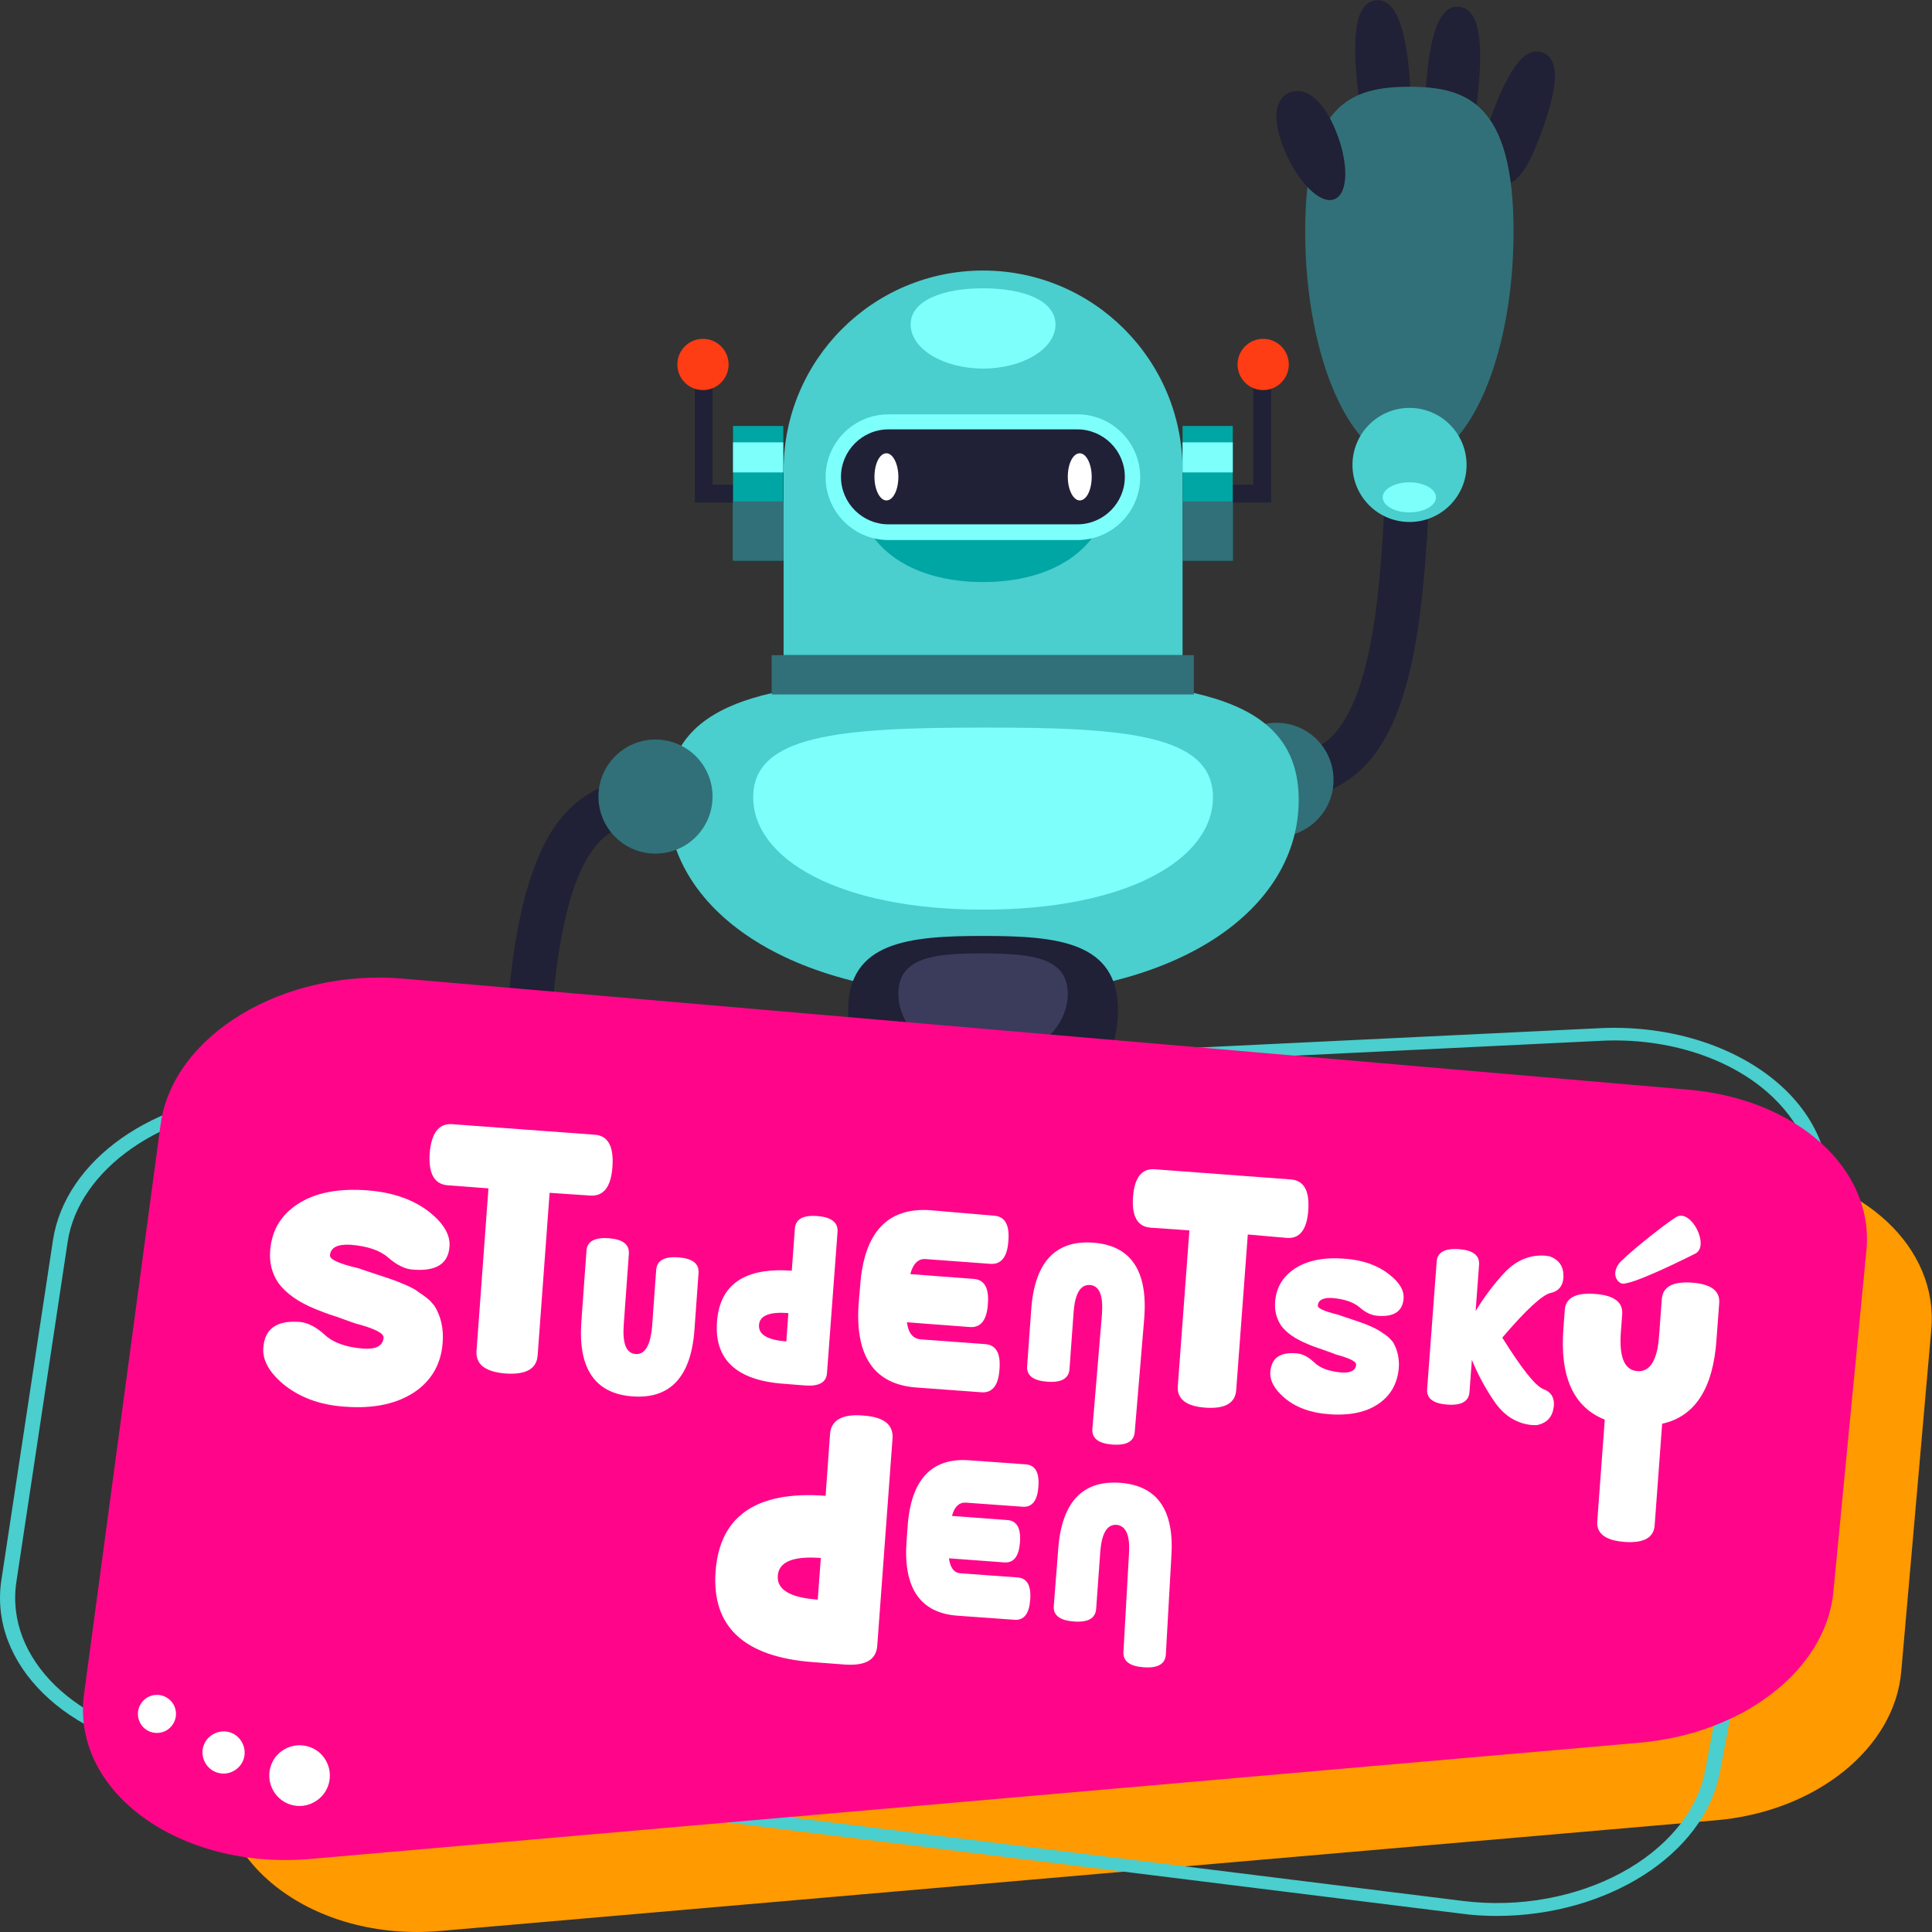
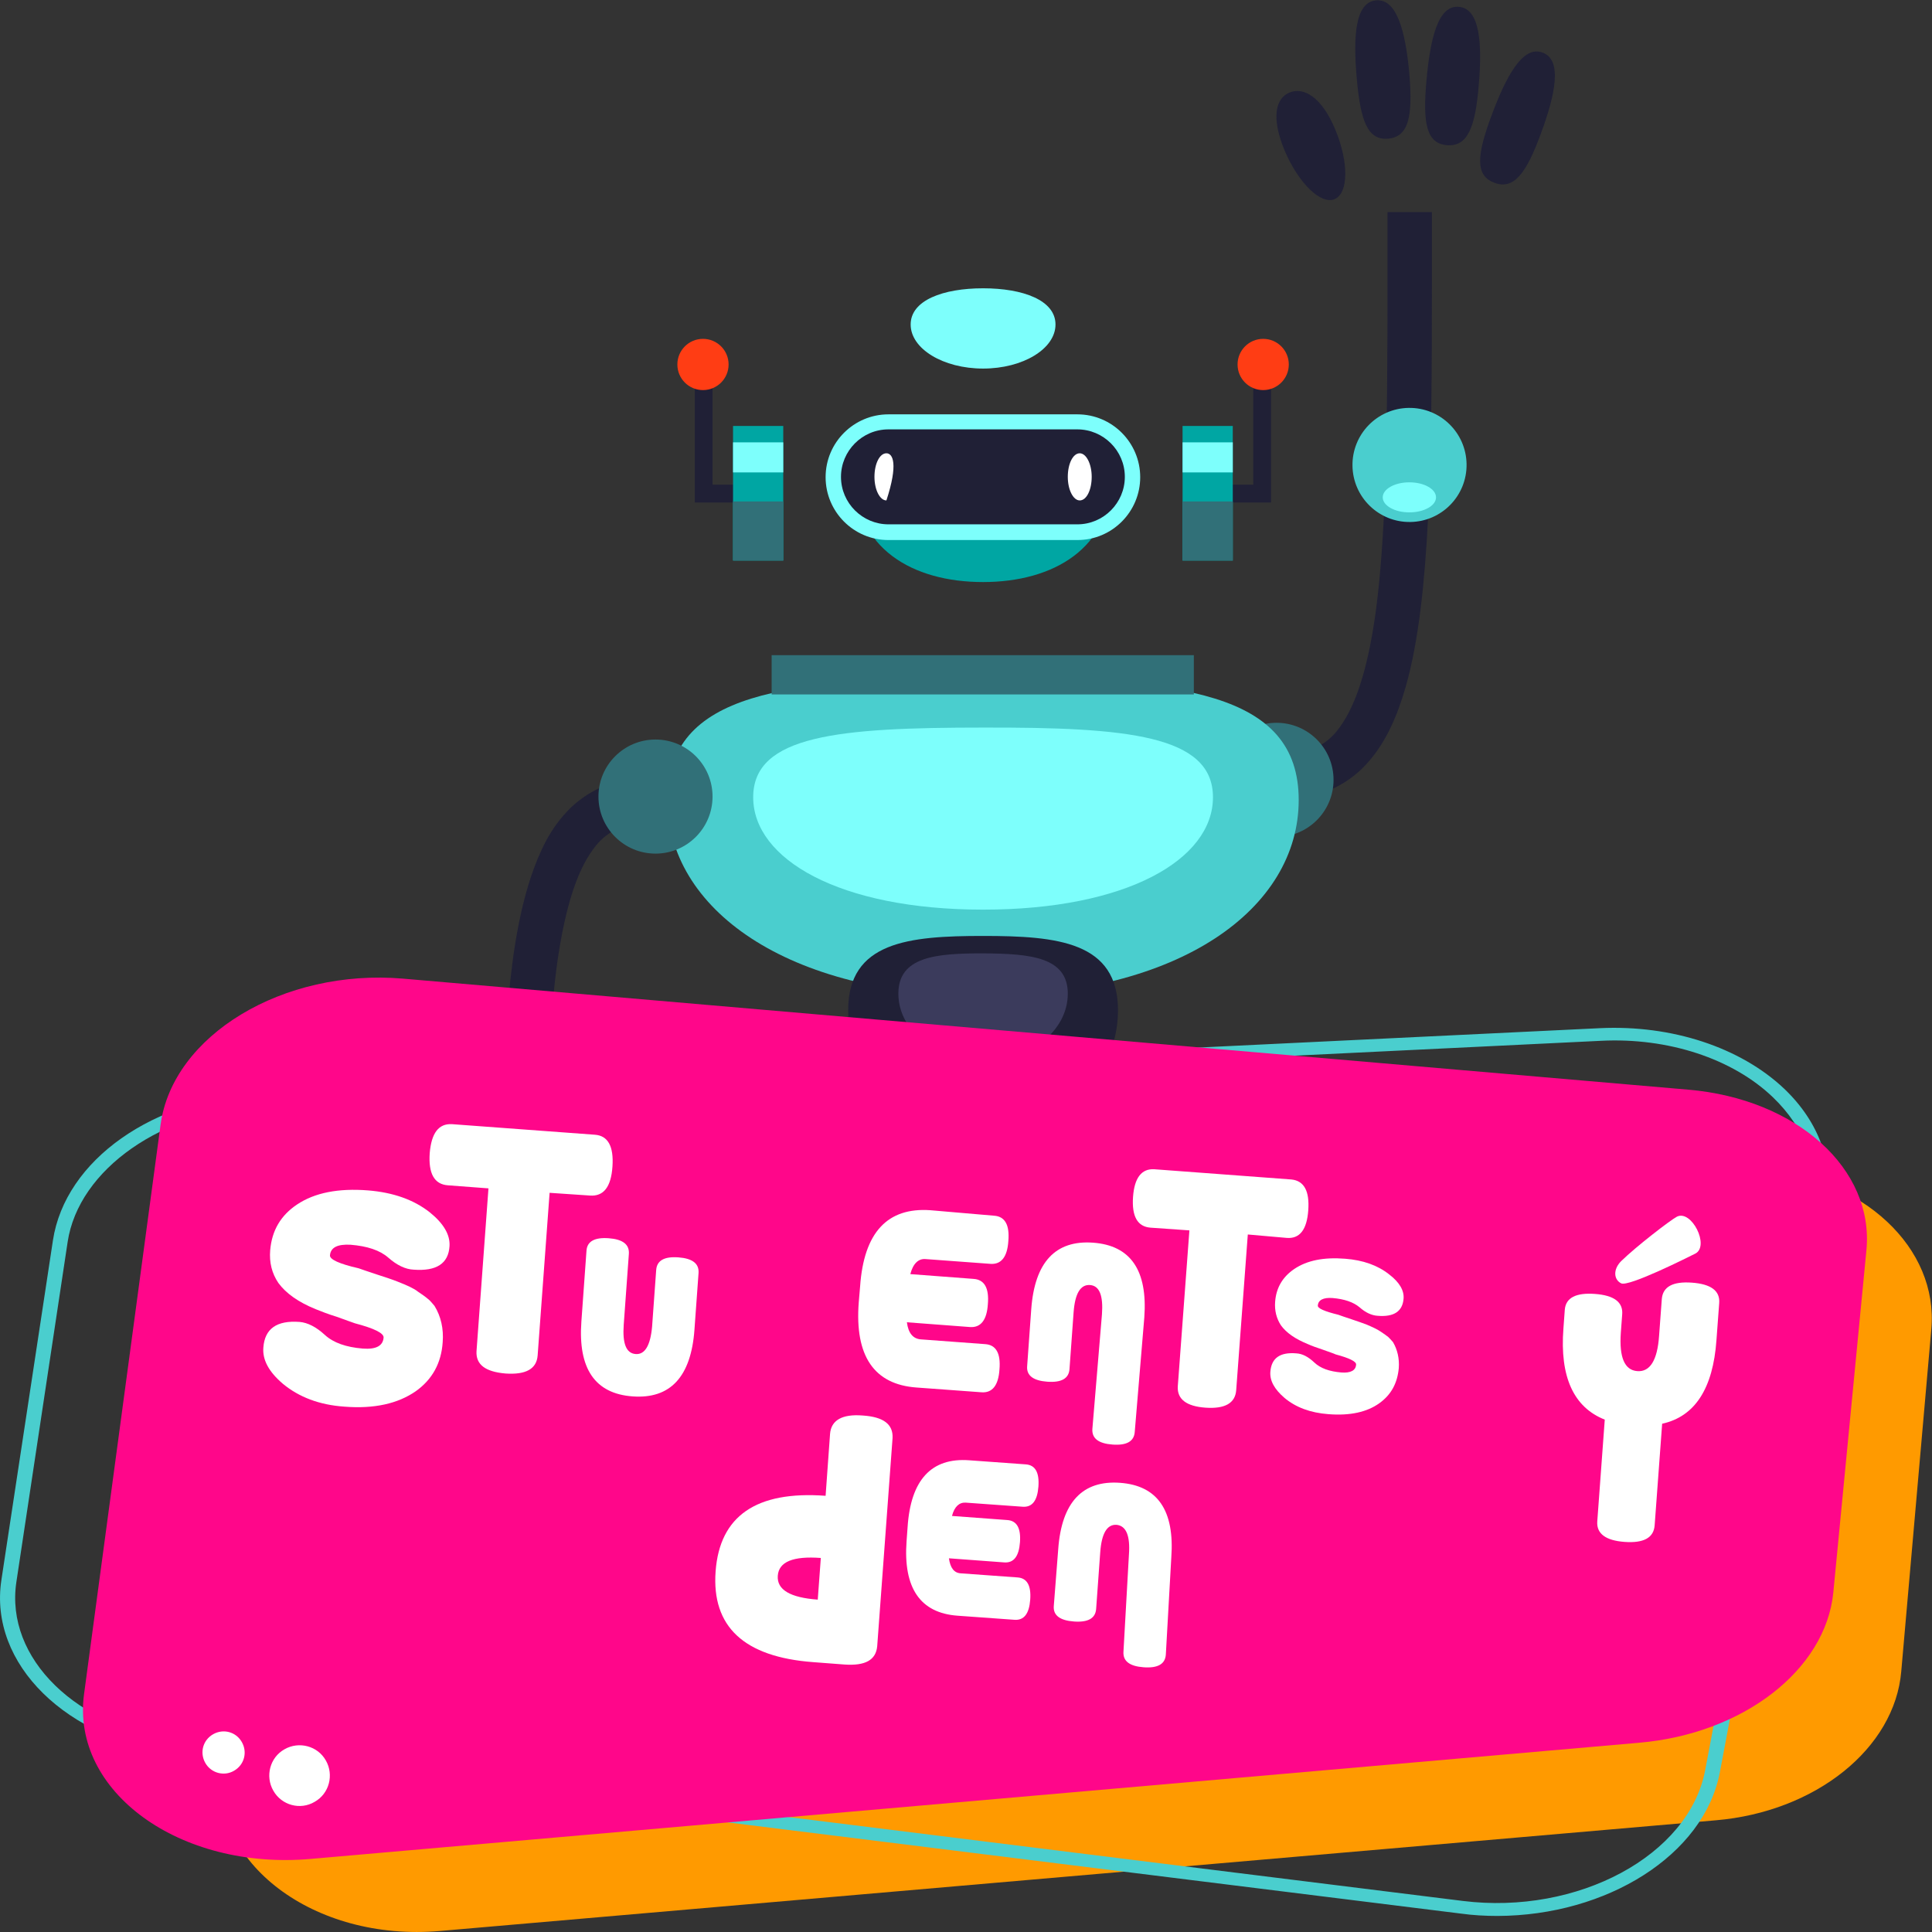
<svg xmlns="http://www.w3.org/2000/svg" version="1.1" id="Vrstva_1" x="0px" y="0px" viewBox="0 0 565.6 565.6" style="enable-background:new 0 0 565.6 565.6;" xml:space="preserve">
  <rect x="0" y="0" width="565.6" height="565.6" fill="#333333" stroke="none" />
  <style type="text/css">
	.st0{fill:#202036;}
	.st1{fill:#317078;}
	.st2{fill:#4ACECE;}
	.st3{fill:#7DFFFC;}
	.st4{fill:#00A6A3;}
	.st5{fill:#FF3D14;}
	.st6{fill:#FFFFFF;}
	.st7{fill:#3B3B5C;}
	.st8{fill:#FF9A00;}
	.st9{fill:#FF068A;}
</style>
  <g>
    <g>
      <path class="st0" d="M406.4,40.6c-6.1,0.5-8.1-5.3-9.2-17.6c-1.1-12.3-0.5-22.4,5.7-22.9c6.1-0.5,8.6,9.3,9.7,21.6    C413.6,33.9,412.5,40,406.4,40.6z" />
      <path class="st0" d="M423.6,42.5c-6.1-0.5-7.1-6.6-6-18.9c1.1-12.3,3.4-22.2,9.5-21.6c6.1,0.5,6.9,10.6,5.8,23    C431.9,37.2,429.7,43,423.6,42.5z" />
      <path class="st0" d="M437.5,53.5c-5.8-2.1-5.1-8.3-0.8-19.8c4.3-11.6,9.2-20.5,14.9-18.3c5.8,2.1,3.8,12.1-0.5,23.7    C446.9,50.6,443.2,55.7,437.5,53.5z" />
      <path class="st0" d="M376.6,233.7c5.2,0,10.1-1,14.4-3.2c3.8-1.9,7.1-4.5,9.9-7.8c4.9-5.7,8.2-13.1,10.7-21.9    c3.7-13.2,5.5-29.8,6.5-49.7c1-20,1.1-43.3,1.1-69.7c0-6.3,0-12.7,0-19.3h-13c0,6.6,0,13,0,19.3c0,23-0.1,43.5-0.7,61.3    c-0.5,13.4-1.3,25.2-2.6,35.3c-1,7.6-2.3,14.2-3.9,19.8c-1.2,4.2-2.6,7.8-4.1,10.7c-1.1,2.2-2.4,4.1-3.6,5.6    c-1.9,2.3-4,3.8-6.3,4.9c-2.3,1.1-5,1.7-8.3,1.7V233.7z" />
-       <path class="st1" d="M443.1,67.7c0,37.5-13.7,67.9-30.5,67.9s-30.5-30.4-30.5-67.9s13.7-42.3,30.5-42.3S443.1,30.2,443.1,67.7z" />
      <ellipse transform="matrix(1 -1.455851e-02 1.455851e-02 1 -1.938 6.021)" class="st2" cx="412.6" cy="136.1" rx="16.7" ry="16.7" />
      <ellipse class="st3" cx="412.6" cy="145.6" rx="7.8" ry="4.4" />
      <circle class="st1" cx="373.7" cy="228.3" r="16.7" />
      <path class="st0" d="M390.7,58.3c4.1-1.7,4.2-10.8,0.2-20.4c-4-9.6-9.3-12.5-13.4-10.8c-4.1,1.7-5.4,7.4-1.4,17    C380.1,53.6,386.7,60,390.7,58.3z" />
      <path class="st2" d="M380.2,234.2c0,31.7-34.6,57.3-92.4,57.3c-57.8,0-92.4-25.7-92.4-57.3c0-31.7,34.6-35.6,92.4-35.6    C345.6,198.6,380.2,202.5,380.2,234.2z" />
      <path class="st3" d="M355.1,233.4c0,18.2-25.2,32.9-67.3,32.9c-42.1,0-67.3-14.8-67.3-32.9c0-18.2,25.2-20.4,67.3-20.4    C329.9,212.9,355.1,215.2,355.1,233.4z" />
      <path class="st2" d="M346.3,332c0,20.5-21.9,37.1-58.5,37.1c-36.6,0-58.5-16.6-58.5-37.1c0-20.5,21.9-23,58.5-23    C324.4,309,346.3,311.5,346.3,332z" />
-       <path class="st2" d="M346.2,191.8H229.4v-54.2c0-32.2,26.1-58.4,58.4-58.4h0c32.2,0,58.4,26.1,58.4,58.4V191.8z" />
      <path class="st4" d="M250.3,139.7c0-20.7,16.8-13.9,37.5-13.9c20.7,0,37.5-6.8,37.5,13.9s-16.8,30.7-37.5,30.7    C267,170.4,250.3,160.4,250.3,139.7z" />
      <rect x="225.9" y="191.8" class="st1" width="123.6" height="11.5" />
      <path class="st3" d="M315.4,158.1h-55.3c-10.2,0-18.4-8.3-18.4-18.4c0-10.2,8.3-18.4,18.4-18.4h55.3c10.2,0,18.4,8.3,18.4,18.4    C333.8,149.8,325.6,158.1,315.4,158.1z" />
      <path class="st0" d="M260.1,153.5c-7.6,0-13.9-6.2-13.9-13.9c0-7.6,6.2-13.9,13.9-13.9h55.3c7.6,0,13.9,6.2,13.9,13.9    c0,7.6-6.2,13.9-13.9,13.9H260.1z" />
      <path class="st3" d="M309,95c0,7.1-9.5,12.9-21.2,12.9c-11.7,0-21.2-5.8-21.2-12.9s9.5-10.6,21.2-10.6C299.5,84.4,309,87.9,309,95    z" />
      <polygon class="st0" points="219.4,147.1 203.4,147.1 203.4,112 208.6,112 208.6,141.9 219.4,141.9   " />
      <rect x="214.6" y="124.7" class="st4" width="14.7" height="39.4" />
      <rect x="214.6" y="129.5" class="st3" width="14.7" height="8.8" />
      <rect x="214.6" y="146.8" class="st1" width="14.7" height="17.3" />
      <circle class="st5" cx="205.8" cy="106.7" r="7.5" />
      <polygon class="st0" points="356.1,147.1 372.1,147.1 372.1,112 366.9,112 366.9,141.9 356.1,141.9   " />
      <rect x="346.2" y="124.7" class="st4" width="14.7" height="39.4" />
      <rect x="346.2" y="129.5" class="st3" width="14.7" height="8.8" />
      <rect x="346.2" y="146.8" class="st1" width="14.7" height="17.3" />
      <circle class="st5" cx="369.8" cy="106.7" r="7.5" />
-       <path class="st6" d="M259.5,132.7c-2,0-3.5,3.1-3.5,6.9c0,3.8,1.6,6.9,3.5,6.9c2,0,3.5-3.1,3.5-6.9    C263,135.8,261.4,132.7,259.5,132.7z" />
+       <path class="st6" d="M259.5,132.7c-2,0-3.5,3.1-3.5,6.9c0,3.8,1.6,6.9,3.5,6.9C263,135.8,261.4,132.7,259.5,132.7z" />
      <path class="st6" d="M316.1,132.7c-2,0-3.5,3.1-3.5,6.9c0,3.8,1.6,6.9,3.5,6.9c2,0,3.5-3.1,3.5-6.9    C319.6,135.8,318,132.7,316.1,132.7z" />
      <path class="st0" d="M327.3,295.8c0,20.1-17.7,36.3-39.5,36.3s-39.5-16.3-39.5-36.3c0-20.1,17.7-21.8,39.5-21.8    S327.3,275.7,327.3,295.8z" />
      <path class="st7" d="M312.6,290.9c0,10.9-11.1,19.7-24.8,19.7c-13.7,0-24.8-8.8-24.8-19.7s11.1-11.8,24.8-11.8    C301.5,279.2,312.6,280.1,312.6,290.9z" />
      <path class="st1" d="M242,330.6c-4.6,0-8.9,1.2-12.7,3.2c1,15.5,14.7,28.5,37.8,33.3c1.1-3,1.8-6.2,1.8-9.6    C268.9,342.6,256.9,330.6,242,330.6z" />
      <path class="st1" d="M346.2,333.8c-3.8-2-8.1-3.2-12.7-3.2c-14.9,0-26.9,12-26.9,26.9c0,3.4,0.6,6.6,1.8,9.6    C331.6,362.2,345.3,349.2,346.2,333.8z" />
      <path class="st0" d="M174.9,403.3c-4.1,1.7-4.2,10.8-0.2,20.4c4,9.6,9.3,12.5,13.4,10.8c4.1-1.7,5.4-7.4,1.4-17    C185.6,408,179,401.6,174.9,403.3z" />
      <path class="st0" d="M189.1,227.9c-5.2,0-10.1,1-14.4,3.2c-3.8,1.9-7.1,4.5-9.9,7.8c-2.4,2.8-4.5,6.1-6.2,9.8    c-3,6.4-5.2,13.9-6.9,22.6c-2.5,13-3.7,28.7-4.4,46.9c-0.7,18.2-0.7,38.9-0.7,62c0,6.3,0,12.7,0,19.3h13c0-6.6,0-13,0-19.3    c0-23,0.1-43.5,0.7-61.3c0.5-13.4,1.3-25.2,2.6-35.3c1-7.6,2.3-14.2,3.9-19.8c1.2-4.2,2.6-7.8,4.1-10.7c1.1-2.2,2.4-4.1,3.6-5.6    c1.9-2.3,4-3.8,6.3-4.9c2.3-1.1,5-1.7,8.3-1.7V227.9z" />
      <path class="st1" d="M122.6,393.8c0-37.5,13.7-67.9,30.5-67.9s30.5,30.4,30.5,67.9s-13.7,42.3-30.5,42.3S122.6,431.3,122.6,393.8z    " />
      <circle class="st2" cx="153.1" cy="325.4" r="16.7" />
      <ellipse class="st3" cx="153.1" cy="316" rx="7.8" ry="4.4" />
      <circle class="st1" cx="191.9" cy="233.2" r="16.7" />
      <path class="st0" d="M159.3,421c6.1-0.5,8.1,5.3,9.2,17.6c1.1,12.3,0.5,22.4-5.7,22.9c-6.1,0.5-8.6-9.3-9.7-21.6    C152.1,427.6,153.2,421.5,159.3,421z" />
      <path class="st0" d="M142.1,419.1c6.1,0.5,7.1,6.6,6,18.9c-1.1,12.3-3.4,22.2-9.5,21.6c-6.1-0.5-6.9-10.6-5.8-23    C133.8,424.4,135.9,418.5,142.1,419.1z" />
      <path class="st0" d="M128.2,408c5.8,2.1,5.1,8.3,0.8,19.8c-4.3,11.6-9.2,20.5-14.9,18.3c-5.8-2.1-3.8-12.1,0.5-23.7    C118.8,410.9,122.4,405.9,128.2,408z" />
    </g>
    <g>
      <path class="st8" d="M502.3,532.9l-373.5,32.4c-36.9,3.2-67.6-20-64.1-48.5l20.5-166.5c3.2-26.2,34.3-45.6,68-42.4l361.8,34    c30.6,2.9,52.5,23.4,50.4,47.2l-8.8,100.2C554.7,511.8,531.6,530.4,502.3,532.9z" />
      <g>
        <path class="st2" d="M438.4,560.9c-3.6,0-7.2-0.2-10.8-0.7L52.1,513.5c-32.7-4.1-55.4-26.4-51.7-50.9l15.1-99.5     c3.6-23.5,29.4-41.7,61.3-43.2L468.4,301c21-1,41.1,5.6,53.9,17.7c10.4,9.9,14.8,22.4,12.4,35l-31.2,165.1     C498.9,543.1,470.4,560.8,438.4,560.9z M77,323.7c-29.4,1.4-54,18.6-57.2,39.9L4.8,463.1c-3.4,22.4,17.7,42.9,47.9,46.7     l375.5,46.7c33.7,4.2,66.3-13.3,71-38.3l31.2-165.1c2.2-11.5-1.9-22.8-11.4-31.9c-11.8-11.3-30.7-17.5-50.3-16.5L77,323.7     L77,323.7z M76.9,321.8L76.9,321.8L76.9,321.8z" />
      </g>
      <path class="st9" d="M479.8,510.2l-388.8,34c-38.4,3.4-70.2-19.7-66.4-48.2L47,329.3c3.5-26.2,35.9-45.8,71-42.8L494.2,319    c31.8,2.7,54.5,23.2,52.2,47l-9.7,100.3C534.4,488.9,510.3,507.6,479.8,510.2z" />
      <g>
        <path class="st6" d="M80,524.2c-2.4-4.2-1-9.7,3.3-12.1c4.2-2.4,9.7-1,12.1,3.3c2.4,4.2,1,9.7-3.3,12.1     C87.9,530,82.4,528.5,80,524.2z" />
        <path class="st6" d="M60.1,516.1c-1.7-3-0.7-6.7,2.3-8.4c3-1.7,6.7-0.7,8.4,2.3c1.7,3,0.7,6.7-2.3,8.4     C65.6,520.1,61.8,519.1,60.1,516.1z" />
-         <path class="st6" d="M41.1,504.5c-1.5-2.7-0.6-6,2.1-7.6c2.7-1.5,6-0.6,7.6,2.1c1.5,2.7,0.6,6-2.1,7.6     C46,508.1,42.6,507.2,41.1,504.5z" />
      </g>
      <g>
        <path class="st6" d="M502.5,392.3l0.8-10.8c0.3-3.6-2.4-5.6-8-6c-5.6-0.4-8.5,1.2-8.8,4.8l-0.8,10.8c-0.5,7.2-2.7,10.6-6.4,10.3     s-5.3-4-4.8-11.2l0.4-5.4c0.3-3.6-2.4-5.6-8-6c-5.5-0.4-8.5,1.1-8.8,4.6l-0.4,5.5c-1.1,14.2,3,23.1,12.1,26.7l-2.2,29.9     c-0.2,3.5,2.5,5.5,8,5.9c5.6,0.4,8.5-1.2,8.8-4.8l2.2-29.8C496.2,414.7,501.5,406.5,502.5,392.3z" />
-         <path class="st6" d="M437.9,410.9c2.9,3.9,6.4,5.9,10.7,6.3c0.5,0,0.9,0,1.4,0c2.8-0.6,4.4-2.3,4.8-5c0-0.2,0.1-0.4,0.1-0.6     c0.2-2.4-0.8-4.1-3-4.9c-2.4-0.9-6.4-6-12.1-15.1c7-8.2,11.8-12.6,14.2-13.1c2.3-0.5,3.5-2,3.7-4.4c0-0.2,0-0.4,0-0.6     c0-2.8-1.3-4.7-4-5.7c-0.5-0.1-0.9-0.1-1.4-0.2c-4.2-0.3-8.1,1.2-11.5,4.6c-3.4,3.6-6.3,7.5-8.8,11.6l1-13.5     c0.2-2.8-1.8-4.3-5.9-4.6c-4.1-0.3-6.3,0.9-6.5,3.6l-2.8,37.4c-0.2,2.7,1.8,4.2,5.9,4.5c4.1,0.3,6.3-0.9,6.5-3.7l0.7-9.4     C432.7,402.5,435,406.8,437.9,410.9z" />
        <path class="st6" d="M399.9,387.7c-1.1-0.4-2.5-0.9-4.3-1.5c-1.9-0.6-3.2-1.1-3.8-1.3c-4.1-1-6.1-1.9-6-2.7     c0.1-1.6,1.6-2.4,4.3-2.2c3.5,0.3,6.1,1.2,7.9,2.7c1.8,1.6,3.6,2.4,5.3,2.5c4.8,0.4,7.3-1.3,7.6-5c0.2-2.4-1.2-4.8-4.2-7.1     c-3.4-2.7-7.7-4.2-12.9-4.6c-6.3-0.5-11.2,0.5-14.9,3c-3.4,2.3-5.3,5.5-5.6,9.6c-0.2,2.6,0.4,4.9,1.7,6.9c1.6,2.2,4.2,4,7.9,5.5     c1.1,0.5,2.5,1,4.3,1.6c1.9,0.7,3.2,1.1,3.8,1.4c4.1,1.1,6.1,2.1,6,3c-0.1,1.7-1.6,2.5-4.3,2.3c-3.5-0.3-6.1-1.2-7.9-2.9     c-1.8-1.7-3.5-2.6-5.3-2.7c-4.8-0.4-7.3,1.4-7.6,5.4c-0.2,2.6,1.2,5.1,4.1,7.6c3.3,2.8,7.6,4.4,12.9,4.8     c6.3,0.5,11.3-0.6,14.9-3.2c3.5-2.5,5.3-5.9,5.7-10.3c0.2-2.8-0.4-5.4-1.7-7.6c-0.5-0.6-1-1.1-1.4-1.5c-0.5-0.4-1.2-0.9-2.1-1.5     C403.3,389.2,401.8,388.5,399.9,387.7z" />
        <path class="st6" d="M376.7,362.4c3.8,0.3,5.9-2.4,6.3-8.1c0.4-5.6-1.2-8.6-4.9-9l-40.2-3c-3.7-0.2-5.8,2.5-6.2,8.1     c-0.4,5.7,1.3,8.7,5.1,9l11.4,0.8l-3.4,45.7c-0.2,3.7,2.5,5.8,8.1,6.2c5.7,0.4,8.7-1.3,9-5.1l3.4-45.6L376.7,362.4z" />
        <path class="st6" d="M322.6,384.8l-2.8,33.5c-0.2,2.8,1.8,4.3,5.9,4.6c4.1,0.3,6.3-0.9,6.5-3.7l2.8-33.5c1-13.8-4-21.1-15-21.9     s-17.1,5.7-18.1,19.5l-1.2,16.7c-0.2,2.7,1.8,4.2,5.9,4.5c4.1,0.3,6.3-0.9,6.5-3.7l1.2-16.6c0.4-5.5,2-8.2,4.8-8     S323,379.3,322.6,384.8z" />
        <path class="st6" d="M272.4,354.3c-12.6-0.9-19.5,6.5-20.6,22.3l-0.4,4.7c-1.2,15.7,4.5,24,16.9,24.9l19.1,1.4     c3.1,0.2,4.9-2,5.2-6.7c0.4-4.7-1-7.2-4.2-7.4l-18.9-1.4c-2.2-0.2-3.6-1.8-4-5l18.5,1.4c3.1,0.2,4.9-2,5.2-6.7     c0.4-4.7-1-7.2-4.2-7.4l-18.5-1.4c0.8-3.1,2.4-4.6,4.5-4.4l19,1.4c3.1,0.2,4.9-2,5.2-6.7c0.4-4.7-1-7.2-4.2-7.4L272.4,354.3z" />
-         <path class="st6" d="M239.2,356c-4.1-0.3-6.3,0.9-6.5,3.7l-0.9,12.3c-13.8-1-21.1,4-21.9,15s5.7,17.1,19.5,18.1l6.3,0.5     c4.1,0.3,6.2-0.9,6.4-3.6l3.1-41.5C245.3,357.8,243.3,356.3,239.2,356z M230.2,392.7c-5.5-0.4-8.2-2-8-4.8     c0.2-2.8,3.1-3.9,8.6-3.5L230.2,392.7z" />
        <path class="st6" d="M186.1,396.4c-2.8-0.2-3.9-3.1-3.5-8.6l1.5-20.7c0.2-2.8-1.8-4.3-5.9-4.6c-4.1-0.3-6.3,0.9-6.5,3.6     l-1.5,20.8c-1,13.8,4,21.1,15,21.9c11,0.8,17.1-5.7,18.1-19.5l1.2-16.6c0.2-2.8-1.8-4.3-5.9-4.6c-4.1-0.3-6.3,0.9-6.5,3.7     l-1.2,16.6C190.4,393.9,188.8,396.6,186.1,396.4z" />
        <path class="st6" d="M172.7,350c4,0.3,6.2-2.5,6.6-8.5c0.4-5.9-1.3-9-5.1-9.3l-41.9-3.1c-3.9-0.2-6,2.6-6.5,8.5     c-0.4,5.9,1.3,9.1,5.3,9.4l11.9,0.9l-3.5,47.7c-0.2,3.9,2.6,6,8.5,6.5c5.9,0.4,9.1-1.3,9.4-5.3l3.5-47.6L172.7,350z" />
        <path class="st6" d="M116.4,375.2c-1.5-0.6-3.6-1.3-6.1-2.1c-2.7-0.9-4.5-1.5-5.3-1.8c-5.7-1.3-8.5-2.6-8.4-3.8     c0.2-2.3,2.2-3.3,6-3.1c4.9,0.4,8.6,1.6,11.1,3.8c2.5,2.2,5,3.4,7.4,3.5c6.7,0.5,10.2-1.8,10.5-6.9c0.2-3.3-1.7-6.6-5.8-9.9     c-4.7-3.7-10.7-5.8-18-6.4c-8.8-0.7-15.7,0.7-20.8,4.1c-4.8,3.2-7.4,7.6-7.9,13.4c-0.3,3.6,0.5,6.8,2.4,9.6c2.2,3,5.8,5.6,11,7.7     c1.5,0.6,3.5,1.4,6.1,2.2c2.7,1,4.5,1.6,5.3,1.9c5.7,1.5,8.5,2.9,8.4,4.2c-0.2,2.4-2.2,3.5-6.1,3.2c-4.9-0.4-8.6-1.7-11.1-4     c-2.5-2.3-5-3.6-7.4-3.8c-6.7-0.5-10.2,2-10.6,7.5c-0.3,3.6,1.6,7.1,5.7,10.6c4.7,3.9,10.7,6.2,18,6.7c8.8,0.7,15.7-0.9,20.9-4.5     c4.8-3.4,7.5-8.2,7.9-14.4c0.3-3.9-0.5-7.5-2.4-10.6c-0.7-0.8-1.3-1.6-2-2.1c-0.7-0.6-1.7-1.3-2.9-2.1     C121.2,377.2,119.2,376.3,116.4,375.2z" />
        <path class="st6" d="M330.5,455.1l-1.6,28.4c-0.2,2.8,1.8,4.3,5.9,4.6s6.3-0.9,6.5-3.7l1.6-28.4c1-13.8-4-21.1-15-21.9     c-11-0.8-17.1,5.7-18.1,19.4l-1.3,16.7c-0.2,2.7,1.8,4.2,5.9,4.5c4.1,0.3,6.3-0.9,6.5-3.7l1.2-16.6c0.4-5.5,2-8.2,4.8-8     C329.7,446.7,330.9,449.6,330.5,455.1z" />
        <path class="st6" d="M283.7,427.5c-11-0.8-17.1,5.7-18,19.6l-0.3,4.1c-1,13.7,4,21,14.9,21.8l16.7,1.2c2.8,0.2,4.3-1.8,4.6-5.9     c0.3-4.1-0.9-6.3-3.7-6.5l-16.6-1.2c-2-0.1-3.1-1.6-3.5-4.4l16.2,1.2c2.8,0.2,4.3-1.8,4.6-5.9c0.3-4.1-0.9-6.3-3.7-6.5l-16.2-1.2     c0.7-2.7,2.1-4,4-3.9l16.7,1.2c2.8,0.2,4.3-1.8,4.6-5.9c0.3-4.1-0.9-6.3-3.7-6.5L283.7,427.5z" />
        <path class="st6" d="M252.6,414.4c-6.1-0.5-9.3,1.4-9.6,5.4l-1.3,18.1c-20.3-1.5-31,5.9-32.2,22.1s8.3,25.1,28.6,26.6l9.2,0.7     c6,0.4,9.1-1.3,9.5-5.3l4.5-61C261.5,417,258.7,414.8,252.6,414.4z M239.4,468.3c-8.1-0.6-12-2.9-11.7-7     c0.3-4.1,4.5-5.8,12.6-5.2L239.4,468.3z" />
        <path class="st6" d="M474.6,375.7c2.2,1.1,19.5-7.6,21.7-8.7c4.3-2.2-1.1-13-5.4-10.8c-1.9,1-11.9,8.7-16.3,13     C472.2,371.6,472.4,374.6,474.6,375.7z" />
      </g>
    </g>
  </g>
</svg>